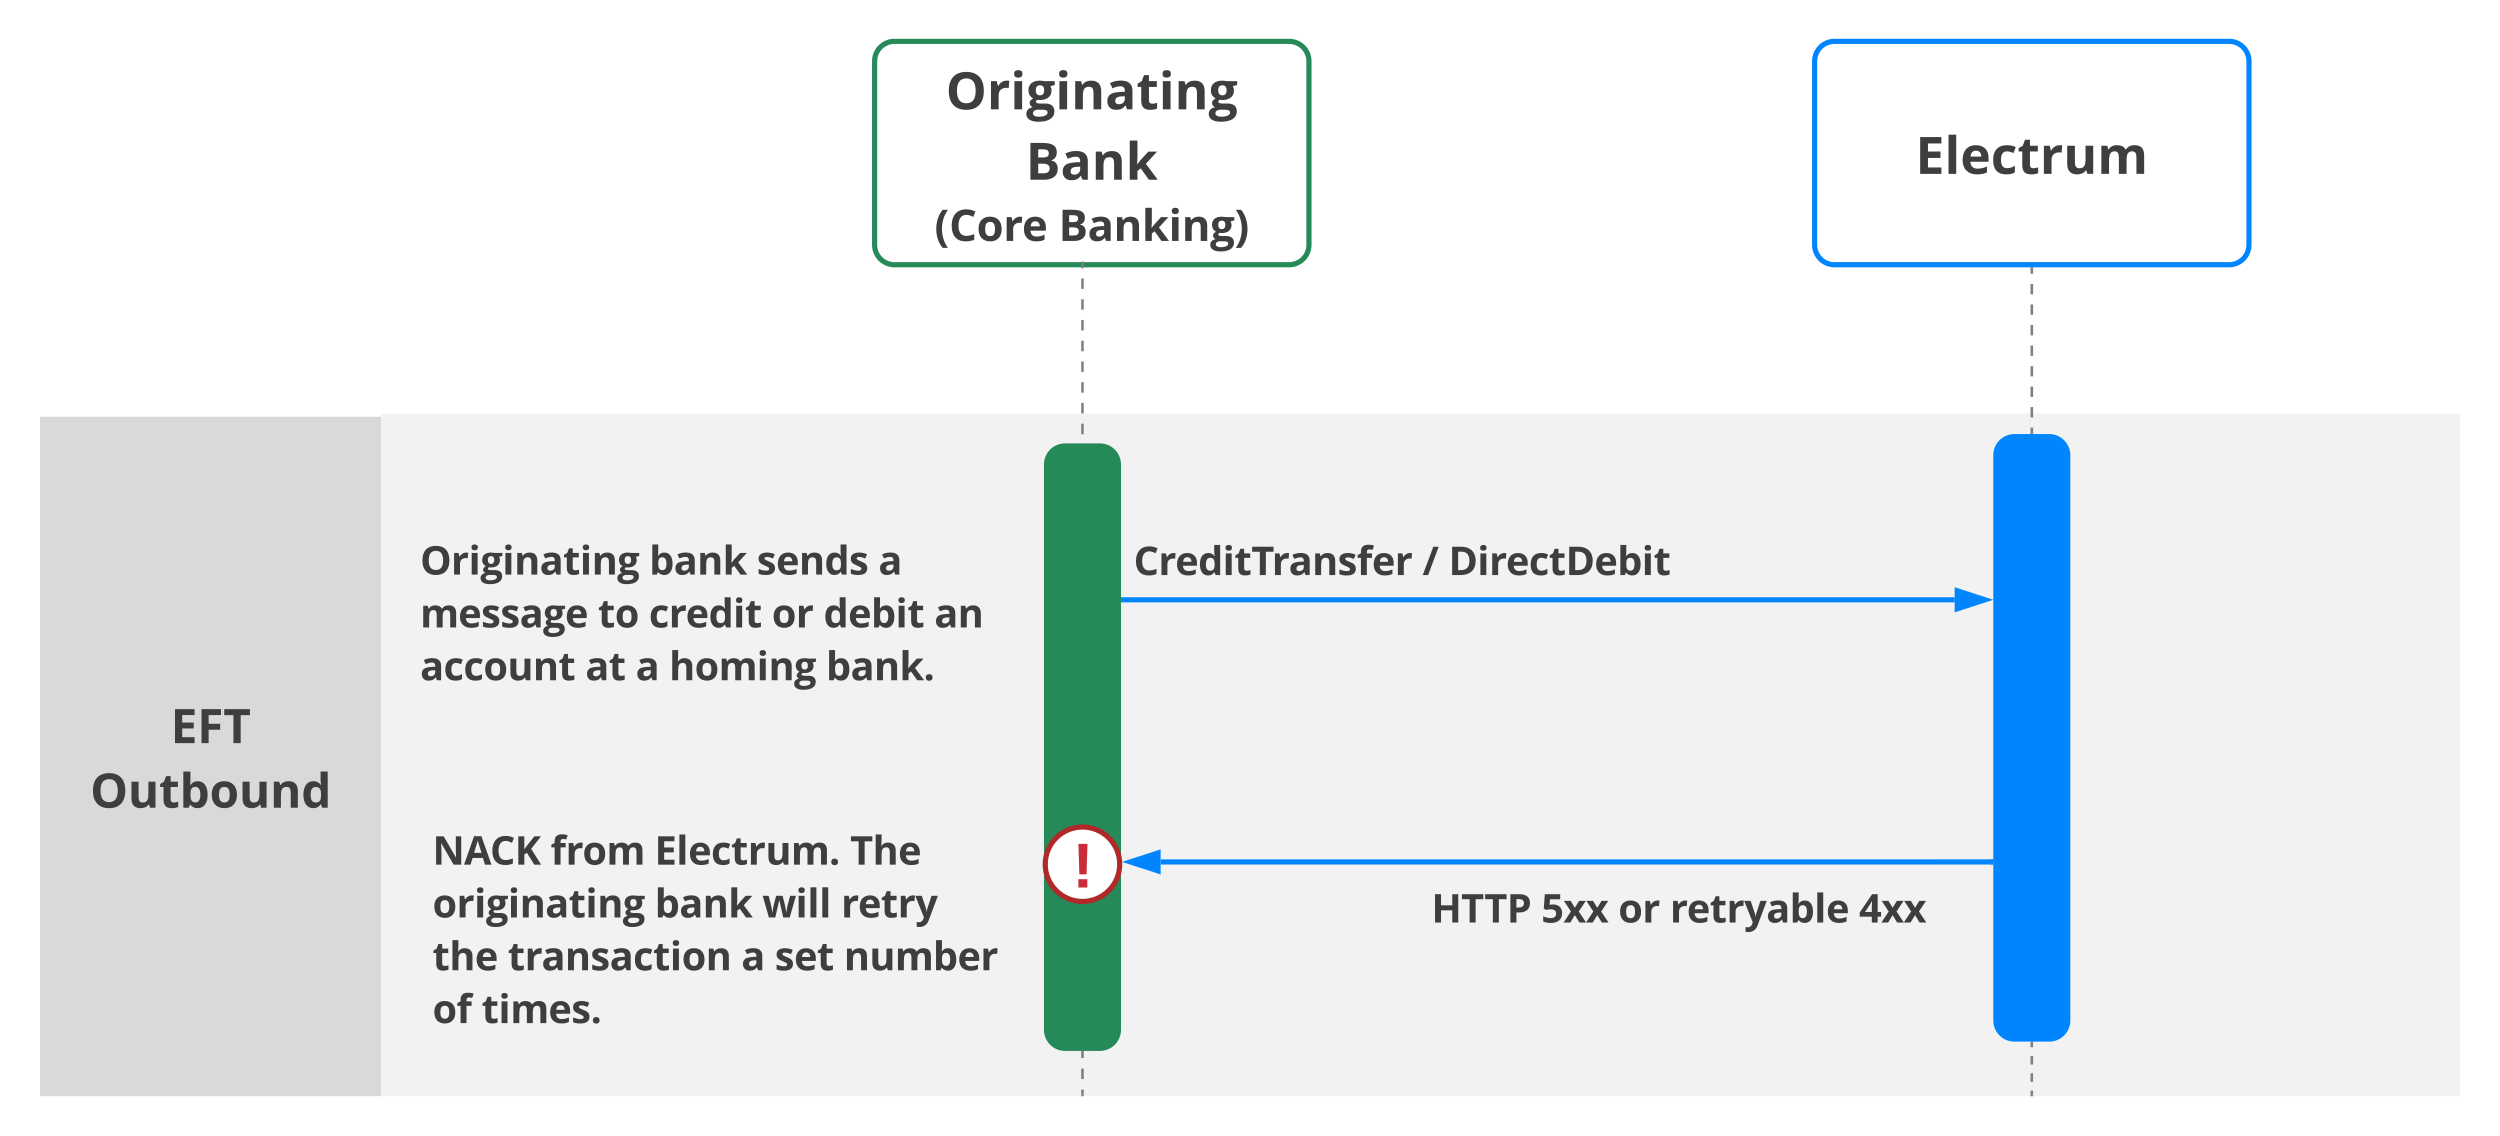
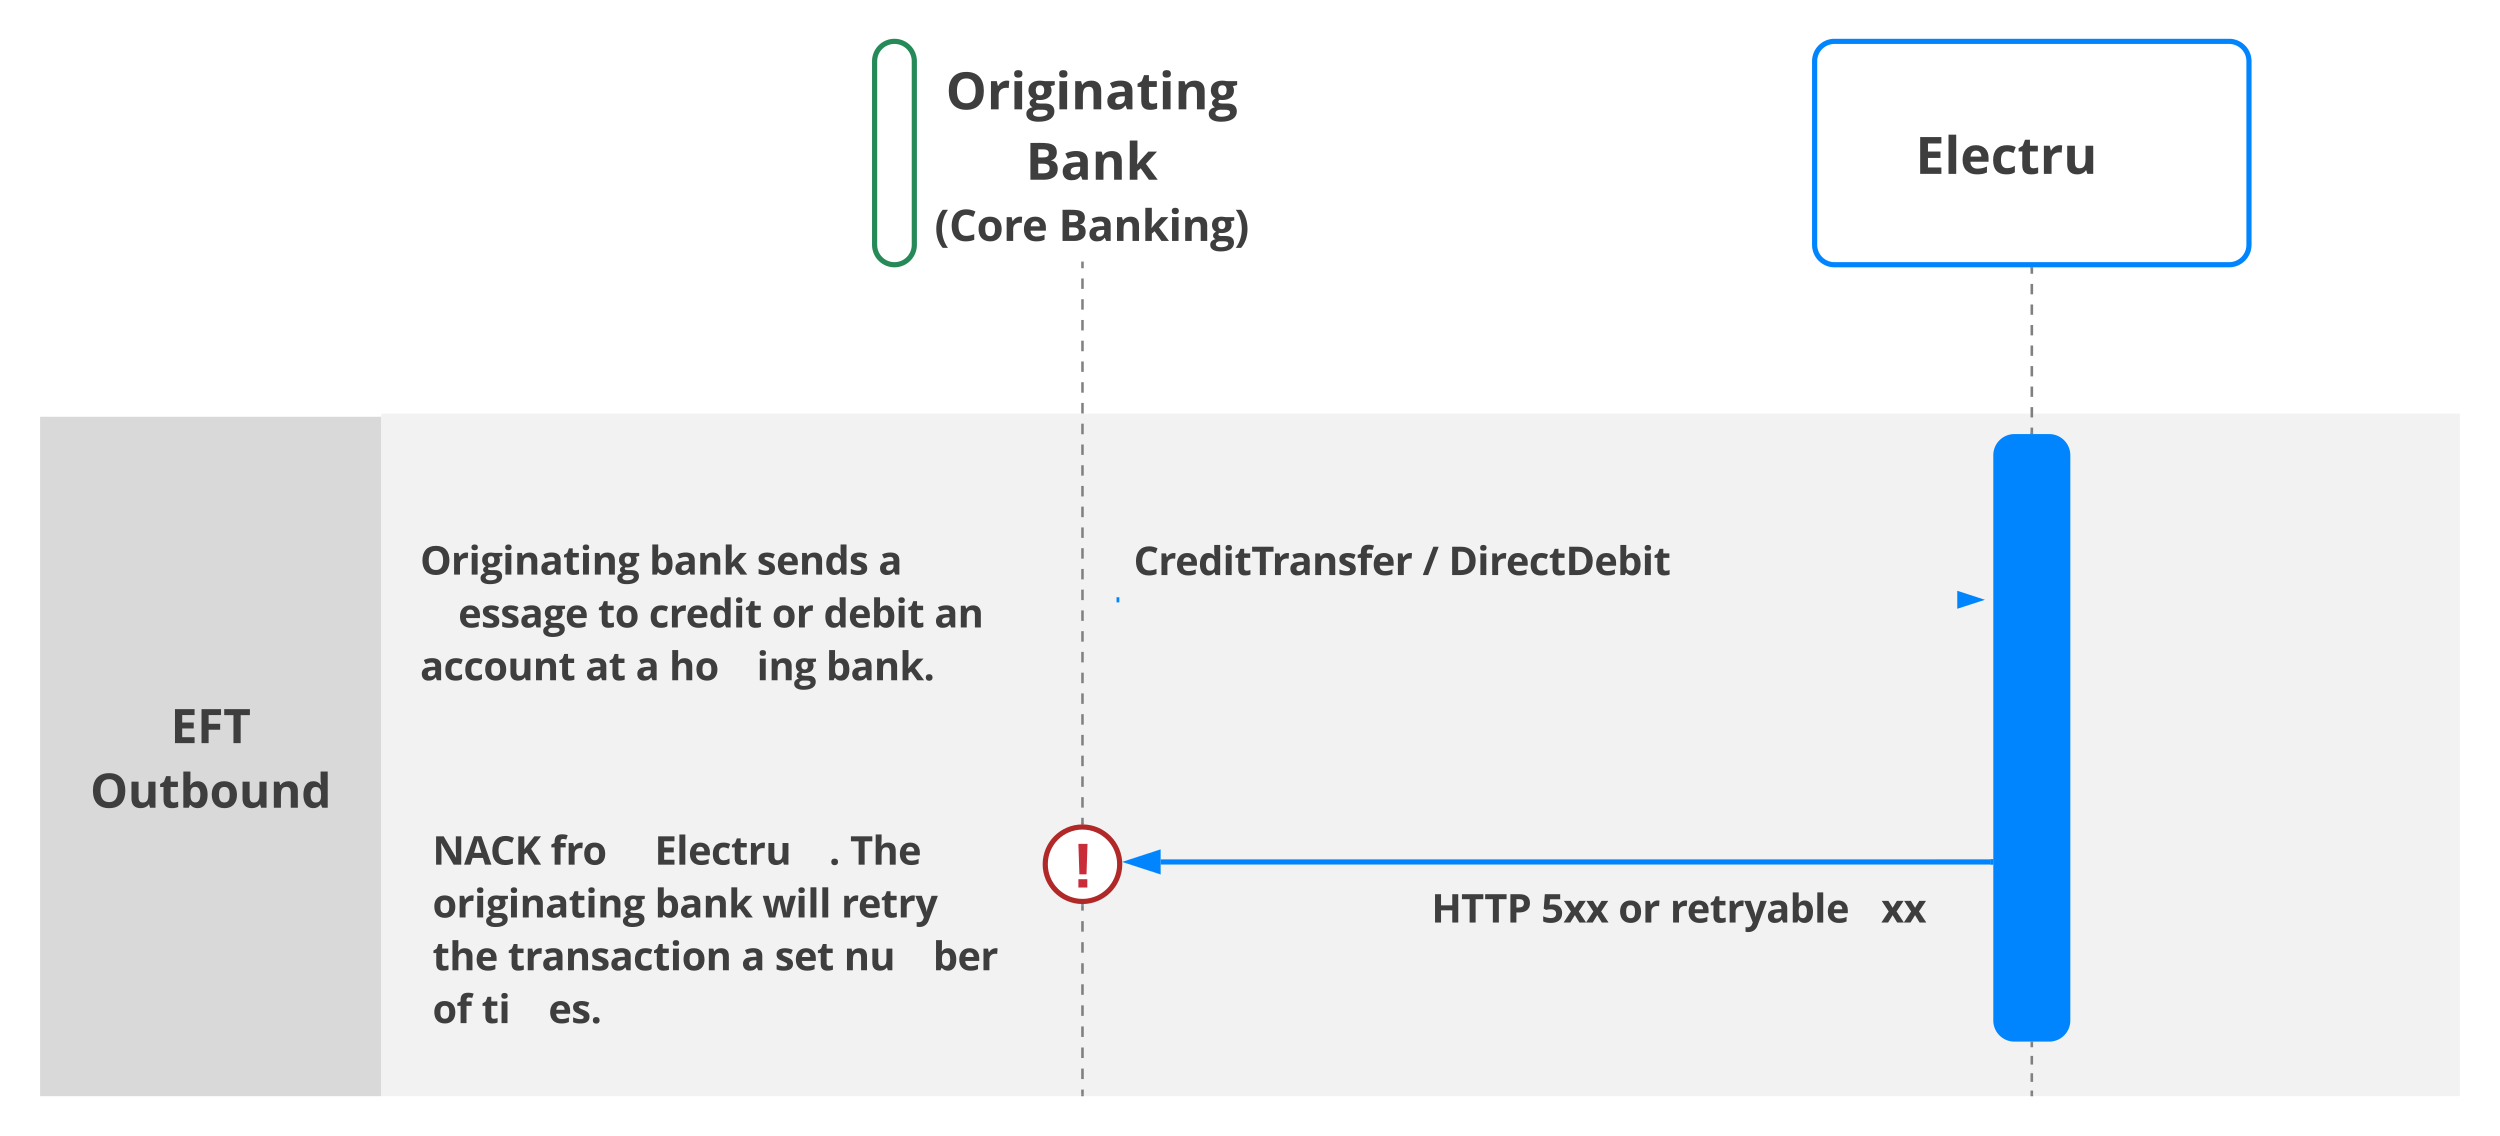
<svg xmlns="http://www.w3.org/2000/svg" xmlns:ns1="lucid" xmlns:xlink="http://www.w3.org/1999/xlink" width="1289.33" height="586">
  <g transform="translate(-139.333 -1242.667)" ns1:page-tab-id="souspwKSBTFZo">
    <path d="M0 0h2486v1870H0z" fill="#fff" />
    <path d="M1075.2 1274.24a10.24 10.24 0 0 1 10.24-10.24h203.52a10.24 10.24 0 0 1 10.24 10.24v94.72a10.24 10.24 0 0 1-10.24 10.24h-203.52a10.24 10.24 0 0 1-10.24-10.24z" stroke="#0085ff" stroke-width="2.67" fill-opacity="0" />
    <use xlink:href="#a" transform="matrix(1,0,0,1,1095.2,1264) translate(32.033 68.345)" />
-     <path d="M590.4 1274.24a10.24 10.24 0 0 1 10.24-10.24h203.52a10.24 10.24 0 0 1 10.24 10.24v94.72a10.24 10.24 0 0 1-10.24 10.24H600.64a10.24 10.24 0 0 1-10.24-10.24z" stroke="#258958" stroke-width="2.67" fill-opacity="0" />
+     <path d="M590.4 1274.24a10.24 10.24 0 0 1 10.24-10.24a10.24 10.24 0 0 1 10.24 10.24v94.72a10.24 10.24 0 0 1-10.24 10.24H600.64a10.24 10.24 0 0 1-10.24-10.24z" stroke="#258958" stroke-width="2.67" fill-opacity="0" />
    <use xlink:href="#b" transform="matrix(1,0,0,1,610.4,1264) translate(16.694 35.056)" />
    <use xlink:href="#c" transform="matrix(1,0,0,1,610.4,1264) translate(57.957 71.371)" />
    <use xlink:href="#d" transform="matrix(1,0,0,1,610.4,1264) translate(10.896 102.936)" />
    <use xlink:href="#e" transform="matrix(1,0,0,1,610.4,1264) translate(74.894 102.936)" />
    <path d="M160 1457.6h176V1808H160z" stroke="#000" stroke-opacity="0" stroke-width="1.33" fill="#d9d9d9" />
    <use xlink:href="#f" transform="matrix(1,0,0,1,180,1457.6) translate(47.369 168.339)" />
    <use xlink:href="#g" transform="matrix(1,0,0,1,180,1457.6) translate(5.833 201.627)" />
    <path d="M336 1456h1072v352H336z" stroke="#000" stroke-opacity="0" stroke-width="1.33" fill="#f2f2f2" />
    <path d="M336 1472h336v172.8H336z" stroke="#000" stroke-opacity="0" stroke-width="1.33" fill="#fff" fill-opacity="0" />
    <use xlink:href="#h" transform="matrix(1,0,0,1,356,1472) translate(0 67.022)" />
    <use xlink:href="#i" transform="matrix(1,0,0,1,356,1472) translate(118.154 67.022)" />
    <use xlink:href="#j" transform="matrix(1,0,0,1,356,1472) translate(173.633 67.022)" />
    <use xlink:href="#k" transform="matrix(1,0,0,1,356,1472) translate(236.328 67.022)" />
    <use xlink:href="#l" transform="matrix(1,0,0,1,356,1472) translate(0 94.259)" />
    <use xlink:href="#m" transform="matrix(1,0,0,1,356,1472) translate(91.729 94.259)" />
    <use xlink:href="#n" transform="matrix(1,0,0,1,356,1472) translate(117.988 94.259)" />
    <use xlink:href="#o" transform="matrix(1,0,0,1,356,1472) translate(181.406 94.259)" />
    <use xlink:href="#p" transform="matrix(1,0,0,1,356,1472) translate(208.066 94.259)" />
    <use xlink:href="#q" transform="matrix(1,0,0,1,356,1472) translate(265.176 94.259)" />
    <use xlink:href="#r" transform="matrix(1,0,0,1,356,1472) translate(0 121.495)" />
    <use xlink:href="#s" transform="matrix(1,0,0,1,356,1472) translate(85.195 121.495)" />
    <use xlink:href="#t" transform="matrix(1,0,0,1,356,1472) translate(111.152 121.495)" />
    <use xlink:href="#u" transform="matrix(1,0,0,1,356,1472) translate(128.428 121.495)" />
    <use xlink:href="#v" transform="matrix(1,0,0,1,356,1472) translate(209.336 121.495)" />
    <path d="M1187.84 1465.87h-1.28v-2.65h1.28zm0-7.94h-1.28v-5.3h1.28zm0-10.58h-1.28v-5.3h1.28zm0-10.6h-1.28v-5.28h1.28zm0-10.57h-1.28v-5.3h1.28zm0-10.58h-1.28v-5.3h1.28zm0-10.6h-1.28v-5.28h1.28zm0-10.57h-1.28v-5.3h1.28zm0-10.58h-1.28v-2.65h1.28z" stroke="gray" stroke-width=".05" fill="gray" />
    <path d="M1187.84 1381.22h-1.28v-.7h1.28z" fill="gray" />
    <path d="M1187.84 1381.22h-1.28v-.7h1.28z" stroke="gray" stroke-width=".05" fill="gray" />
    <path d="M1187.84 1466.53h-1.28v-.68h1.28z" fill="gray" />
    <path d="M1187.84 1466.53h-1.28v-.68h1.28z" stroke="gray" stroke-width=".05" fill="gray" />
    <use xlink:href="#w" transform="matrix(1,0,0,1,1187.2,1415.668) translate(0 13.68)" />
    <path d="M1187.2 1780.53v2.24m0 4.46v4.47m0 4.47v4.46m0 4.47v2.23" stroke="gray" stroke-width="1.33" fill="none" />
    <path d="M1187.84 1780.55h-1.28v-.68h1.28zM1187.84 1808h-1.28v-.68h1.28z" stroke="gray" stroke-width=".05" fill="gray" />
    <path d="M1168 1477.44a10.24 10.24 0 0 1 10.24-10.24h17.92a10.24 10.24 0 0 1 10.24 10.24v291.52a10.24 10.24 0 0 1-10.24 10.24h-17.92a10.24 10.24 0 0 1-10.24-10.24z" stroke="#0085ff" stroke-width="1.33" fill="#0085ff" />
-     <path d="M1147.42 1553.3h-430.9v-2.6h430.9z" stroke="#0085ff" stroke-width=".05" fill="#0085ff" />
    <path d="M716.57 1553.3h-1.37v-2.6h1.37z" stroke="#0085ff" stroke-width=".05" fill="#0085ff" />
    <path d="M1163.02 1552l-14.27 4.63v-9.27z" fill="#0085ff" />
-     <path d="M1167.25 1552l-19.8 6.44v-12.88zm-17.2 2.84l8.74-2.84-8.74-2.84z" stroke="#0085ff" stroke-width=".05" fill="#0085ff" />
    <use xlink:href="#w" transform="matrix(1,0,0,1,941.267,1544.135) translate(0 13.68)" />
    <path d="M697.6 1709.6v2.7m0 5.43v5.43m0 5.43v5.42m0 5.43v5.43m0 5.43v5.44m0 5.43v5.43m0 5.44v5.43m0 5.43v5.43m0 5.43v5.43m0 5.42v2.7" stroke="gray" stroke-width="1.33" fill="none" />
    <path d="M697.52 1708.92h.34l.38-.06v.74h-1.28v-.75zM698.24 1808h-1.28v-.68h1.28zM698.24 1664.5v2.68h-1.28v-2.67zm0-10.7v5.36h-1.28v-5.35zm0-10.7v5.36h-1.28v-5.35zm0-10.7v5.36h-1.28v-5.35zm0-10.7v5.36h-1.28v-5.35zm0-10.7v5.36h-1.28V1611zm0-10.7v5.36h-1.28v-5.35zm0-10.7v5.36h-1.28v-5.36zm0-10.7v5.36h-1.28v-5.36zm0-10.7v5.35h-1.28v-5.35zm0-10.7v5.35h-1.28v-5.35zm0-10.7v5.35h-1.28v-5.35zm0-10.7v5.35h-1.28v-5.35zm0-10.7v5.35h-1.28v-5.35zm0-10.7v5.35h-1.28v-5.35zm0-10.7v5.35h-1.28V1504zm0-10.7v5.35h-1.28v-5.35zm0-10.7v5.35h-1.28v-5.35zm0-10.7v5.35h-1.28v-5.35zm0-10.7v5.35h-1.28v-5.35zm0-10.7v5.35h-1.28v-5.35zm0-10.7v5.35h-1.28v-5.35zm0-10.7v5.35h-1.28v-5.36zm0-10.7v5.34h-1.28v-5.35zm0-10.7v5.34h-1.28v-5.35zm0-10.7v5.34h-1.28V1397zm0-10.7v5.34h-1.28v-5.35zm0-8.03v2.67h-1.28v-2.67z" stroke="gray" stroke-width=".05" fill="gray" />
    <path d="M698.24 1377.6v.68h-1.28v-.68z" stroke="gray" stroke-width=".05" fill="gray" />
    <path d="M698.24 1667.17v.75l-.56-.07h-.34l-.38.06v-.73z" fill="gray" />
    <path d="M698.24 1667.17v.75l-.56-.07h-.34l-.38.06v-.73z" stroke="gray" stroke-width=".05" fill="gray" />
    <g>
      <use xlink:href="#w" transform="matrix(1,0,0,1,697.601,1514.861) translate(0 13.68)" />
    </g>
-     <path d="M678.4 1482.24a10.24 10.24 0 0 1 10.24-10.24h17.92a10.24 10.24 0 0 1 10.24 10.24v291.52a10.24 10.24 0 0 1-10.24 10.24h-17.92a10.24 10.24 0 0 1-10.24-10.24z" stroke="#258958" stroke-width="1.33" fill="#258958" />
    <path d="M704 1504h345.6v54.4H704z" stroke="#000" stroke-opacity="0" stroke-width="1.33" fill="#fff" fill-opacity="0" />
    <g>
      <use xlink:href="#x" transform="matrix(1,0,0,1,724,1504) translate(0 35.259)" />
      <use xlink:href="#y" transform="matrix(1,0,0,1,724,1504) translate(148.955 35.259)" />
      <use xlink:href="#z" transform="matrix(1,0,0,1,724,1504) translate(162.412 35.259)" />
    </g>
    <path d="M716.8 1688.38c0 10.6-8.6 19.2-19.2 19.2s-19.2-8.6-19.2-19.2 8.6-19.2 19.2-19.2 19.2 8.6 19.2 19.2z" stroke="#b02828" stroke-width="2.67" fill="#fff" />
    <g>
      <use xlink:href="#A" transform="matrix(1,0,0,1,678.4,1669.185) translate(14.005 31.222)" />
    </g>
    <path d="M342.4 1635.2h336V1808h-336z" stroke="#000" stroke-opacity="0" stroke-width="1.33" fill="#fff" fill-opacity="0" />
    <g>
      <use xlink:href="#B" transform="matrix(1,0,0,1,362.4,1635.2) translate(0 53.404)" />
      <use xlink:href="#C" transform="matrix(1,0,0,1,362.4,1635.2) translate(60.879 53.404)" />
      <use xlink:href="#D" transform="matrix(1,0,0,1,362.4,1635.2) translate(114.521 53.404)" />
      <use xlink:href="#E" transform="matrix(1,0,0,1,362.4,1635.2) translate(215.371 53.404)" />
      <use xlink:href="#F" transform="matrix(1,0,0,1,362.4,1635.2) translate(0 80.641)" />
      <use xlink:href="#G" transform="matrix(1,0,0,1,362.4,1635.2) translate(114.619 80.641)" />
      <use xlink:href="#H" transform="matrix(1,0,0,1,362.4,1635.2) translate(170.098 80.641)" />
      <use xlink:href="#I" transform="matrix(1,0,0,1,362.4,1635.2) translate(210.723 80.641)" />
      <use xlink:href="#J" transform="matrix(1,0,0,1,362.4,1635.2) translate(0 107.877)" />
      <use xlink:href="#K" transform="matrix(1,0,0,1,362.4,1635.2) translate(38.838 107.877)" />
      <use xlink:href="#L" transform="matrix(1,0,0,1,362.4,1635.2) translate(159.238 107.877)" />
      <use xlink:href="#M" transform="matrix(1,0,0,1,362.4,1635.2) translate(176.514 107.877)" />
      <use xlink:href="#N" transform="matrix(1,0,0,1,362.4,1635.2) translate(212.148 107.877)" />
      <use xlink:href="#O" transform="matrix(1,0,0,1,362.4,1635.2) translate(0 135.113)" />
      <use xlink:href="#P" transform="matrix(1,0,0,1,362.4,1635.2) translate(25.322 135.113)" />
    </g>
    <path d="M1166 1688.5H737.92v-2.62H1166z" stroke="#0085ff" stroke-width=".05" fill="#0085ff" />
    <path d="M736.58 1691.82l-14.26-4.63 14.26-4.65z" fill="#0085ff" />
    <path d="M737.9 1693.62l-19.82-6.43 19.8-6.45zm-11.35-6.43l8.72 2.82v-5.67z" stroke="#0085ff" stroke-width=".05" fill="#0085ff" />
    <path d="M1167.33 1688.5h-1.36v-2.62h1.36z" fill="#0085ff" />
    <path d="M1167.33 1688.5h-1.36v-2.62h1.36z" stroke="#0085ff" stroke-width=".05" fill="#0085ff" />
    <g>
      <use xlink:href="#w" transform="matrix(1,0,0,1,942.668,1679.323) translate(0 13.68)" />
    </g>
    <path d="M857.58 1683.2h345.6v54.4h-345.6z" stroke="#000" stroke-opacity="0" stroke-width="1.33" fill="#fff" fill-opacity="0" />
    <g>
      <use xlink:href="#Q" transform="matrix(1,0,0,1,877.582,1683.2) translate(0 35.259)" />
      <use xlink:href="#R" transform="matrix(1,0,0,1,877.582,1683.2) translate(56.621 35.259)" />
      <use xlink:href="#o" transform="matrix(1,0,0,1,877.582,1683.2) translate(96.357 35.259)" />
      <use xlink:href="#S" transform="matrix(1,0,0,1,877.582,1683.2) translate(123.018 35.259)" />
      <use xlink:href="#T" transform="matrix(1,0,0,1,877.582,1683.2) translate(220.508 35.259)" />
    </g>
    <defs>
      <path fill="#3d3e3d" d="M1026 0H184v-1462h842v254H494v321h495v254H494v377h532V0" id="U" />
      <path fill="#3d3e3d" d="M465 0H160v-1556h305V0" id="V" />
      <path fill="#3d3e3d" d="M836-686c0-141-77-236-213-236-140 0-206 98-215 236h428zm223 627C946-4 838 19 666 20 308 22 92-191 92-551c0-356 187-588 529-588 314 0 504 195 501 508v148H401c5 169 104 277 279 276 158-2 261-33 379-88v236" id="W" />
      <path fill="#3d3e3d" d="M954-63C853 0 774 20 614 20 266 20 92-171 92-553c0-369 188-586 549-586 129 0 245 25 348 76l-90 236c-84-31-156-66-258-66-159 0-238 113-238 338 0 219 79 328 238 328 137 0 223-38 313-97v261" id="X" />
      <path fill="#3d3e3d" d="M498-350c-2 85 52 126 133 127 53 0 117-12 192-35v227C747 3 654 20 543 20c-247 0-350-124-350-370v-539H47v-129l168-102 88-236h195v238h313v229H498v539" id="Y" />
      <path fill="#3d3e3d" d="M451-930c71-134 228-244 436-200l-23 286c-220-45-399 61-399 275V0H160v-1118h231l45 188h15" id="Z" />
      <path fill="#3d3e3d" d="M639-223c202 0 242-139 242-369v-526h305V0H952l-41-143h-16C834-43 709 20 551 20c-263 0-397-147-397-409v-729h305v653c1 148 42 242 180 242" id="aa" />
-       <path fill="#3d3e3d" d="M1384-895c-176 0-222 133-223 334V0H856v-653c-1-144-37-242-168-242-78 0-135 29-170 86s-53 152-53 283V0H160v-1118h233l41 143h17c56-98 174-164 325-164 167 0 281 55 340 164h27c55-99 179-165 330-164 265 2 385 133 385 410V0h-306v-653c-1-144-37-242-168-242" id="ab" />
      <g id="a">
        <use transform="matrix(0.013,0,0,0.013,0,0)" xlink:href="#U" />
        <use transform="matrix(0.013,0,0,0.013,14.935,0)" xlink:href="#V" />
        <use transform="matrix(0.013,0,0,0.013,23.073,0)" xlink:href="#W" />
        <use transform="matrix(0.013,0,0,0.013,38.828,0)" xlink:href="#X" />
        <use transform="matrix(0.013,0,0,0.013,52.539,0)" xlink:href="#Y" />
        <use transform="matrix(0.013,0,0,0.013,64.115,0)" xlink:href="#Z" />
        <use transform="matrix(0.013,0,0,0.013,76.224,0)" xlink:href="#aa" />
        <use transform="matrix(0.013,0,0,0.013,93.75,0)" xlink:href="#ab" />
      </g>
      <path fill="#3d3e3d" d="M817-1485c460 0 694 282 694 752 0 468-238 753-696 753-459 0-696-285-696-755 0-471 238-750 698-750zm0 258c-273 0-374 198-373 494 0 296 98 493 371 493 247 0 371-164 371-493s-123-494-369-494" id="ac" />
      <path fill="#3d3e3d" d="M479-1407c-1 99-61 150-166 150-111 0-166-50-166-150 0-99 55-149 166-149s166 50 166 149zM465 0H160v-1118h305V0" id="ad" />
      <path fill="#3d3e3d" d="M549-1139c43 0 163 15 194 21h390v155l-175 45c32 50 48 106 48 168 2 289-261 415-574 373-89 78-53 146 121 146h190c229-1 375 93 377 311 0 131-55 232-164 304S691 492 487 492c-156 0-275-28-357-82S6 280 6 182C6 26 113-51 254-84c-55-22-119-89-117-162 3-107 68-140 144-190C169-483 89-600 90-756c1-259 185-383 459-383zM467 14c-100-2-199 51-197 144 3 184 368 146 487 90 62-30 93-71 93-123 0-42-19-70-55-87-64-30-222-23-328-24zm82-569c118 0 165-80 166-197 0-135-55-202-166-202-112 0-168 67-168 202 0 117 52 197 168 197" id="ae" />
      <path fill="#3d3e3d" d="M795-1139c261-1 398 148 397 410V0H887v-653c-1-148-42-242-180-242-202 0-242 139-242 369V0H160v-1118h233l41 143h17c62-102 185-163 344-164" id="af" />
      <path fill="#3d3e3d" d="M618-1141c286 0 465 117 465 396V0H870l-59-152h-8C704-33 632 18 432 20 216 22 86-113 86-334c0-119 44-202 124-262 109-82 356-99 570-100 11-142-39-219-174-219-89 0-194 27-315 81l-101-206c129-67 271-101 428-101zm-71 938c137 0 235-88 233-223v-92c-190 3-382 4-381 186 0 86 49 129 148 129" id="ag" />
      <g id="b">
        <use transform="matrix(0.013,0,0,0.013,0,0)" xlink:href="#ac" />
        <use transform="matrix(0.013,0,0,0.013,21.224,0)" xlink:href="#Z" />
        <use transform="matrix(0.013,0,0,0.013,33.333,0)" xlink:href="#ad" />
        <use transform="matrix(0.013,0,0,0.013,41.471,0)" xlink:href="#ae" />
        <use transform="matrix(0.013,0,0,0.013,56.536,0)" xlink:href="#ad" />
        <use transform="matrix(0.013,0,0,0.013,64.674,0)" xlink:href="#af" />
        <use transform="matrix(0.013,0,0,0.013,82.201,0)" xlink:href="#ag" />
        <use transform="matrix(0.013,0,0,0.013,98.307,0)" xlink:href="#Y" />
        <use transform="matrix(0.013,0,0,0.013,109.883,0)" xlink:href="#ad" />
        <use transform="matrix(0.013,0,0,0.013,118.021,0)" xlink:href="#af" />
        <use transform="matrix(0.013,0,0,0.013,135.547,0)" xlink:href="#ae" />
      </g>
      <path fill="#3d3e3d" d="M1268-424c0 285-235 424-537 424H184v-1462c456 17 1047-96 1047 370 0 167-86 294-225 316v10c175 38 262 140 262 342zm-355-627c0-133-104-157-256-157H494v325h180c151-2 239-31 239-168zM696-256c158 0 250-52 250-199 0-121-87-182-260-182H494v381h202" id="ah" />
      <path fill="#3d3e3d" d="M453-608l133-170 313-340h344L799-633 1270 0H918L596-453 465-348V0H160v-1556h305v694l-16 254h4" id="ai" />
      <g id="c">
        <use transform="matrix(0.013,0,0,0.013,0,0)" xlink:href="#ah" />
        <use transform="matrix(0.013,0,0,0.013,17.917,0)" xlink:href="#ag" />
        <use transform="matrix(0.013,0,0,0.013,34.023,0)" xlink:href="#af" />
        <use transform="matrix(0.013,0,0,0.013,51.549,0)" xlink:href="#ai" />
      </g>
      <path fill="#3d3e3d" d="M383 324C201 116 82-188 82-561c0-378 120-688 301-901h250c-169 228-285 531-285 899 0 362 119 666 283 887H383" id="aj" />
      <path fill="#3d3e3d" d="M1133-1128c-95-42-202-97-328-97-258 0-367 218-367 498 0 326 122 489 367 489 103 0 227-26 373-77v260C1058-5 924 20 776 20c-443 0-662-290-657-749 5-455 236-754 686-754 142 0 285 34 428 103" id="ak" />
      <path fill="#3d3e3d" d="M633-893c-183 0-230 133-230 332s48 336 232 336c183 0 229-137 229-336s-47-332-231-332zm4-246c347 5 535 225 539 578S978 25 631 20C283 15 96-208 92-561c-4-355 196-583 545-578" id="al" />
      <g id="d">
        <use transform="matrix(0.011,0,0,0.011,0,0)" xlink:href="#aj" />
        <use transform="matrix(0.011,0,0,0.011,7.53,0)" xlink:href="#ak" />
        <use transform="matrix(0.011,0,0,0.011,21.691,0)" xlink:href="#al" />
        <use transform="matrix(0.011,0,0,0.011,35.449,0)" xlink:href="#Z" />
        <use transform="matrix(0.011,0,0,0.011,45.095,0)" xlink:href="#W" />
      </g>
      <path fill="#3d3e3d" d="M311-1462c182 213 301 524 301 901 0 373-119 679-301 885H63c163-221 283-525 283-887 0-368-116-672-285-899h250" id="am" />
      <g id="e">
        <use transform="matrix(0.011,0,0,0.011,0,0)" xlink:href="#ah" />
        <use transform="matrix(0.011,0,0,0.011,14.931,0)" xlink:href="#ag" />
        <use transform="matrix(0.011,0,0,0.011,28.353,0)" xlink:href="#af" />
        <use transform="matrix(0.011,0,0,0.011,42.958,0)" xlink:href="#ai" />
        <use transform="matrix(0.011,0,0,0.011,56.738,0)" xlink:href="#ad" />
        <use transform="matrix(0.011,0,0,0.011,63.52,0)" xlink:href="#af" />
        <use transform="matrix(0.011,0,0,0.011,78.125,0)" xlink:href="#ae" />
        <use transform="matrix(0.011,0,0,0.011,90.679,0)" xlink:href="#am" />
      </g>
      <path fill="#3d3e3d" d="M489 0H184v-1462h838v254H489v377h496v253H489V0" id="an" />
      <path fill="#3d3e3d" d="M748 0H438v-1204H41v-258h1104v258H748V0" id="ao" />
      <g id="f">
        <use transform="matrix(0.012,0,0,0.012,0,0)" xlink:href="#U" />
        <use transform="matrix(0.012,0,0,0.012,13.69,0)" xlink:href="#an" />
        <use transform="matrix(0.012,0,0,0.012,27.106,0)" xlink:href="#ao" />
      </g>
      <path fill="#3d3e3d" d="M782-1139c292 0 422 259 422 578 0 185-39 328-116 429S907 20 774 20c-131 0-234-48-309-143h-21L393 0H160v-1556h305c-3 221 8 361-12 583h12c71-111 177-166 317-166zM465-596c-3 221 29 369 223 369 63 0 110-31 150-87 71-99 72-401-1-498-40-53-88-83-153-83-174 0-216 109-219 299" id="ap" />
      <path fill="#3d3e3d" d="M92-557c0-327 132-582 430-582 141 0 248 55 322 164h10c-38-188-18-371-23-581h306V0H903l-59-145h-13C762-35 656 20 514 20 222 20 92-237 92-557zm309 4c0 190 54 330 220 330 191 0 231-123 231-332 0-214-44-336-236-336-161 0-215 151-215 338" id="aq" />
      <g id="g">
        <use transform="matrix(0.012,0,0,0.012,0,0)" xlink:href="#ac" />
        <use transform="matrix(0.012,0,0,0.012,19.455,0)" xlink:href="#aa" />
        <use transform="matrix(0.012,0,0,0.012,35.521,0)" xlink:href="#Y" />
        <use transform="matrix(0.012,0,0,0.012,46.132,0)" xlink:href="#ap" />
        <use transform="matrix(0.012,0,0,0.012,61.6,0)" xlink:href="#al" />
        <use transform="matrix(0.012,0,0,0.012,76.735,0)" xlink:href="#aa" />
        <use transform="matrix(0.012,0,0,0.012,92.801,0)" xlink:href="#af" />
        <use transform="matrix(0.012,0,0,0.012,108.866,0)" xlink:href="#aq" />
      </g>
      <g id="h">
        <use transform="matrix(0.01,0,0,0.01,0,0)" xlink:href="#ac" />
        <use transform="matrix(0.01,0,0,0.01,15.918,0)" xlink:href="#Z" />
        <use transform="matrix(0.01,0,0,0.01,25,0)" xlink:href="#ad" />
        <use transform="matrix(0.01,0,0,0.01,31.104,0)" xlink:href="#ae" />
        <use transform="matrix(0.01,0,0,0.01,42.402,0)" xlink:href="#ad" />
        <use transform="matrix(0.01,0,0,0.01,48.506,0)" xlink:href="#af" />
        <use transform="matrix(0.01,0,0,0.01,61.65,0)" xlink:href="#ag" />
        <use transform="matrix(0.01,0,0,0.01,73.73,0)" xlink:href="#Y" />
        <use transform="matrix(0.01,0,0,0.01,82.412,0)" xlink:href="#ad" />
        <use transform="matrix(0.01,0,0,0.01,88.516,0)" xlink:href="#af" />
        <use transform="matrix(0.01,0,0,0.01,101.66,0)" xlink:href="#ae" />
      </g>
      <g id="i">
        <use transform="matrix(0.01,0,0,0.01,0,0)" xlink:href="#ap" />
        <use transform="matrix(0.01,0,0,0.01,12.656,0)" xlink:href="#ag" />
        <use transform="matrix(0.01,0,0,0.01,24.736,0)" xlink:href="#af" />
        <use transform="matrix(0.01,0,0,0.01,37.881,0)" xlink:href="#ai" />
      </g>
      <path fill="#3d3e3d" d="M836-831c-99-39-182-77-306-82-139-6-173 83-92 144 51 39 327 139 383 188 71 62 119 126 119 249C940-74 747 21 463 20 305 20 202 0 94-45v-252c93 45 253 94 379 94 111 0 166-32 166-96 0-68-41-76-98-109-79-46-276-119-333-167-74-61-116-125-116-252 0-368 555-367 836-224" id="ar" />
      <g id="j">
        <use transform="matrix(0.01,0,0,0.01,0,0)" xlink:href="#ar" />
        <use transform="matrix(0.01,0,0,0.01,9.941,0)" xlink:href="#W" />
        <use transform="matrix(0.01,0,0,0.01,21.758,0)" xlink:href="#af" />
        <use transform="matrix(0.01,0,0,0.01,34.902,0)" xlink:href="#aq" />
        <use transform="matrix(0.01,0,0,0.01,47.559,0)" xlink:href="#ar" />
      </g>
      <use transform="matrix(0.01,0,0,0.01,0,0)" xlink:href="#ag" id="k" />
      <g id="l">
        <use transform="matrix(0.01,0,0,0.01,0,0)" xlink:href="#ab" />
        <use transform="matrix(0.01,0,0,0.01,19.639,0)" xlink:href="#W" />
        <use transform="matrix(0.01,0,0,0.01,31.455,0)" xlink:href="#ar" />
        <use transform="matrix(0.01,0,0,0.01,41.396,0)" xlink:href="#ar" />
        <use transform="matrix(0.01,0,0,0.01,51.338,0)" xlink:href="#ag" />
        <use transform="matrix(0.01,0,0,0.01,63.418,0)" xlink:href="#ae" />
        <use transform="matrix(0.01,0,0,0.01,74.717,0)" xlink:href="#W" />
      </g>
      <g id="m">
        <use transform="matrix(0.01,0,0,0.01,0,0)" xlink:href="#Y" />
        <use transform="matrix(0.01,0,0,0.01,8.682,0)" xlink:href="#al" />
      </g>
      <g id="n">
        <use transform="matrix(0.01,0,0,0.01,0,0)" xlink:href="#X" />
        <use transform="matrix(0.01,0,0,0.01,10.283,0)" xlink:href="#Z" />
        <use transform="matrix(0.01,0,0,0.01,18.965,0)" xlink:href="#W" />
        <use transform="matrix(0.01,0,0,0.01,30.781,0)" xlink:href="#aq" />
        <use transform="matrix(0.01,0,0,0.01,43.438,0)" xlink:href="#ad" />
        <use transform="matrix(0.01,0,0,0.01,49.541,0)" xlink:href="#Y" />
      </g>
      <g id="o">
        <use transform="matrix(0.01,0,0,0.01,0,0)" xlink:href="#al" />
        <use transform="matrix(0.01,0,0,0.01,12.383,0)" xlink:href="#Z" />
      </g>
      <g id="p">
        <use transform="matrix(0.01,0,0,0.01,0,0)" xlink:href="#aq" />
        <use transform="matrix(0.01,0,0,0.01,12.656,0)" xlink:href="#W" />
        <use transform="matrix(0.01,0,0,0.01,24.473,0)" xlink:href="#ap" />
        <use transform="matrix(0.01,0,0,0.01,37.129,0)" xlink:href="#ad" />
        <use transform="matrix(0.01,0,0,0.01,43.232,0)" xlink:href="#Y" />
      </g>
      <g id="q">
        <use transform="matrix(0.01,0,0,0.01,0,0)" xlink:href="#ag" />
        <use transform="matrix(0.01,0,0,0.01,12.08,0)" xlink:href="#af" />
      </g>
      <g id="r">
        <use transform="matrix(0.01,0,0,0.01,0,0)" xlink:href="#ag" />
        <use transform="matrix(0.01,0,0,0.01,12.08,0)" xlink:href="#X" />
        <use transform="matrix(0.01,0,0,0.01,22.363,0)" xlink:href="#X" />
        <use transform="matrix(0.01,0,0,0.01,32.646,0)" xlink:href="#al" />
        <use transform="matrix(0.01,0,0,0.01,45.029,0)" xlink:href="#aa" />
        <use transform="matrix(0.01,0,0,0.01,58.174,0)" xlink:href="#af" />
        <use transform="matrix(0.01,0,0,0.01,71.318,0)" xlink:href="#Y" />
      </g>
      <g id="s">
        <use transform="matrix(0.01,0,0,0.01,0,0)" xlink:href="#ag" />
        <use transform="matrix(0.01,0,0,0.01,12.08,0)" xlink:href="#Y" />
      </g>
      <use transform="matrix(0.01,0,0,0.01,0,0)" xlink:href="#ag" id="t" />
      <path fill="#3d3e3d" d="M791-1139c262-1 402 148 401 410V0H887v-653c0-161-60-242-180-242-201 0-242 142-242 369V0H160v-1556h305c-1 210 6 368-14 581h16c68-109 176-164 324-164" id="as" />
      <g id="u">
        <use transform="matrix(0.01,0,0,0.01,0,0)" xlink:href="#as" />
        <use transform="matrix(0.01,0,0,0.01,13.145,0)" xlink:href="#al" />
        <use transform="matrix(0.01,0,0,0.01,25.527,0)" xlink:href="#ab" />
        <use transform="matrix(0.01,0,0,0.01,45.166,0)" xlink:href="#ad" />
        <use transform="matrix(0.01,0,0,0.01,51.27,0)" xlink:href="#af" />
        <use transform="matrix(0.01,0,0,0.01,64.414,0)" xlink:href="#ae" />
      </g>
      <path fill="#3d3e3d" d="M293 27c-110 0-177-61-176-170 0-113 63-170 176-170 109-1 174 61 174 170 0 105-67 170-174 170" id="at" />
      <g id="v">
        <use transform="matrix(0.01,0,0,0.01,0,0)" xlink:href="#ap" />
        <use transform="matrix(0.01,0,0,0.01,12.656,0)" xlink:href="#ag" />
        <use transform="matrix(0.01,0,0,0.01,24.736,0)" xlink:href="#af" />
        <use transform="matrix(0.01,0,0,0.01,37.881,0)" xlink:href="#ai" />
        <use transform="matrix(0.01,0,0,0.01,50.283,0)" xlink:href="#at" />
      </g>
      <path fill="#3d3e3d" d="M637-1325c-111 0-131 91-123 207h264v229H514V0H209v-889H41v-147l168-82c-18-311 94-449 395-449 105 0 199 16 281 47l-78 224c-61-19-118-29-170-29" id="au" />
      <g id="x">
        <use transform="matrix(0.01,0,0,0.01,0,0)" xlink:href="#ak" />
        <use transform="matrix(0.01,0,0,0.01,12.744,0)" xlink:href="#Z" />
        <use transform="matrix(0.01,0,0,0.01,21.426,0)" xlink:href="#W" />
        <use transform="matrix(0.01,0,0,0.01,33.242,0)" xlink:href="#aq" />
        <use transform="matrix(0.01,0,0,0.01,45.898,0)" xlink:href="#ad" />
        <use transform="matrix(0.01,0,0,0.01,52.002,0)" xlink:href="#Y" />
        <use transform="matrix(0.01,0,0,0.01,60.684,0)" xlink:href="#ao" />
        <use transform="matrix(0.01,0,0,0.01,71.27,0)" xlink:href="#Z" />
        <use transform="matrix(0.01,0,0,0.01,79.951,0)" xlink:href="#ag" />
        <use transform="matrix(0.01,0,0,0.01,92.031,0)" xlink:href="#af" />
        <use transform="matrix(0.01,0,0,0.01,105.176,0)" xlink:href="#ar" />
        <use transform="matrix(0.01,0,0,0.01,115.117,0)" xlink:href="#au" />
        <use transform="matrix(0.01,0,0,0.01,122.861,0)" xlink:href="#W" />
        <use transform="matrix(0.01,0,0,0.01,134.678,0)" xlink:href="#Z" />
      </g>
      <path fill="#3d3e3d" d="M836-1462L291 0H14l545-1462h277" id="av" />
      <use transform="matrix(0.01,0,0,0.01,0,0)" xlink:href="#av" id="y" />
      <path fill="#3d3e3d" d="M643-1462c464-5 754 260 754 717 0 491-297 749-799 745H184v-1462h459zm432 725c0-314-139-471-416-471H494v952h133c299 0 448-160 448-481" id="aw" />
      <g id="z">
        <use transform="matrix(0.01,0,0,0.01,0,0)" xlink:href="#aw" />
        <use transform="matrix(0.01,0,0,0.01,14.805,0)" xlink:href="#ad" />
        <use transform="matrix(0.01,0,0,0.01,20.908,0)" xlink:href="#Z" />
        <use transform="matrix(0.01,0,0,0.01,29.59,0)" xlink:href="#W" />
        <use transform="matrix(0.01,0,0,0.01,41.406,0)" xlink:href="#X" />
        <use transform="matrix(0.01,0,0,0.01,51.689,0)" xlink:href="#Y" />
        <use transform="matrix(0.01,0,0,0.01,60.371,0)" xlink:href="#aw" />
        <use transform="matrix(0.01,0,0,0.01,75.176,0)" xlink:href="#W" />
        <use transform="matrix(0.01,0,0,0.01,86.992,0)" xlink:href="#ap" />
        <use transform="matrix(0.01,0,0,0.01,99.648,0)" xlink:href="#ad" />
        <use transform="matrix(0.01,0,0,0.01,105.752,0)" xlink:href="#Y" />
      </g>
      <path fill="#c92d39" d="M455-426H225l-32-983h294zM193 0v-270h288V0H193" id="ax" />
      <use transform="matrix(0.016,0,0,0.016,0,0)" xlink:href="#ax" id="A" />
      <path fill="#3d3e3d" d="M1481 0h-394L451-1106h-9c33 431 14 683 19 1106H184v-1462h391l635 1095h7c-26-429-11-678-15-1095h279V0" id="ay" />
      <path fill="#3d3e3d" d="M1079 0L973-348H440L334 0H0l516-1468h379L1413 0h-334zM899-608c-127-415-146-457-192-633-22 85-85 296-189 633h381" id="az" />
      <path fill="#3d3e3d" d="M1360 0h-352L625-616l-131 94V0H184v-1462h310v669l122-172 396-497h344L846-815" id="aA" />
      <g id="B">
        <use transform="matrix(0.01,0,0,0.01,0,0)" xlink:href="#ay" />
        <use transform="matrix(0.01,0,0,0.01,16.26,0)" xlink:href="#az" />
        <use transform="matrix(0.01,0,0,0.01,29.658,0)" xlink:href="#ak" />
        <use transform="matrix(0.01,0,0,0.01,42.402,0)" xlink:href="#aA" />
      </g>
      <g id="C">
        <use transform="matrix(0.01,0,0,0.01,0,0)" xlink:href="#au" />
        <use transform="matrix(0.01,0,0,0.01,7.744,0)" xlink:href="#Z" />
        <use transform="matrix(0.01,0,0,0.01,16.426,0)" xlink:href="#al" />
        <use transform="matrix(0.01,0,0,0.01,28.809,0)" xlink:href="#ab" />
      </g>
      <g id="D">
        <use transform="matrix(0.01,0,0,0.01,0,0)" xlink:href="#U" />
        <use transform="matrix(0.01,0,0,0.01,11.201,0)" xlink:href="#V" />
        <use transform="matrix(0.01,0,0,0.01,17.305,0)" xlink:href="#W" />
        <use transform="matrix(0.01,0,0,0.01,29.121,0)" xlink:href="#X" />
        <use transform="matrix(0.01,0,0,0.01,39.404,0)" xlink:href="#Y" />
        <use transform="matrix(0.01,0,0,0.01,48.086,0)" xlink:href="#Z" />
        <use transform="matrix(0.01,0,0,0.01,57.168,0)" xlink:href="#aa" />
        <use transform="matrix(0.01,0,0,0.01,70.312,0)" xlink:href="#ab" />
        <use transform="matrix(0.01,0,0,0.01,89.951,0)" xlink:href="#at" />
      </g>
      <g id="E">
        <use transform="matrix(0.01,0,0,0.01,0,0)" xlink:href="#ao" />
        <use transform="matrix(0.01,0,0,0.01,11.582,0)" xlink:href="#as" />
        <use transform="matrix(0.01,0,0,0.01,24.727,0)" xlink:href="#W" />
      </g>
      <g id="F">
        <use transform="matrix(0.01,0,0,0.01,0,0)" xlink:href="#al" />
        <use transform="matrix(0.01,0,0,0.01,12.383,0)" xlink:href="#Z" />
        <use transform="matrix(0.01,0,0,0.01,21.465,0)" xlink:href="#ad" />
        <use transform="matrix(0.01,0,0,0.01,27.568,0)" xlink:href="#ae" />
        <use transform="matrix(0.01,0,0,0.01,38.867,0)" xlink:href="#ad" />
        <use transform="matrix(0.01,0,0,0.01,44.971,0)" xlink:href="#af" />
        <use transform="matrix(0.01,0,0,0.01,58.115,0)" xlink:href="#ag" />
        <use transform="matrix(0.01,0,0,0.01,70.195,0)" xlink:href="#Y" />
        <use transform="matrix(0.01,0,0,0.01,78.877,0)" xlink:href="#ad" />
        <use transform="matrix(0.01,0,0,0.01,84.98,0)" xlink:href="#af" />
        <use transform="matrix(0.01,0,0,0.01,98.125,0)" xlink:href="#ae" />
      </g>
      <g id="G">
        <use transform="matrix(0.01,0,0,0.01,0,0)" xlink:href="#ap" />
        <use transform="matrix(0.01,0,0,0.01,12.656,0)" xlink:href="#ag" />
        <use transform="matrix(0.01,0,0,0.01,24.736,0)" xlink:href="#af" />
        <use transform="matrix(0.01,0,0,0.01,37.881,0)" xlink:href="#ai" />
      </g>
      <path fill="#3d3e3d" d="M1079 0c-64-298-133-592-202-885h-7L666 0H338L20-1118h304c74 305 149 505 192 862h6c25-292 125-597 189-862h336c64 284 150 545 182 862h6c7-69 49-308 65-367l134-495h299L1411 0h-332" id="aB" />
      <g id="H">
        <use transform="matrix(0.01,0,0,0.01,0,0)" xlink:href="#aB" />
        <use transform="matrix(0.01,0,0,0.01,17.119,0)" xlink:href="#ad" />
        <use transform="matrix(0.01,0,0,0.01,23.223,0)" xlink:href="#V" />
        <use transform="matrix(0.01,0,0,0.01,29.326,0)" xlink:href="#V" />
      </g>
      <path fill="#3d3e3d" d="M0-1118h334l211 629c18 55 30 119 37 194h6c7-69 23-133 43-194l207-629h327L692 143C611 389 392 544 70 475V233c95 21 196 18 262-37 50-42 89-123 112-204" id="aC" />
      <g id="I">
        <use transform="matrix(0.01,0,0,0.01,0,0)" xlink:href="#Z" />
        <use transform="matrix(0.01,0,0,0.01,8.682,0)" xlink:href="#W" />
        <use transform="matrix(0.01,0,0,0.01,20.498,0)" xlink:href="#Y" />
        <use transform="matrix(0.01,0,0,0.01,29.18,0)" xlink:href="#Z" />
        <use transform="matrix(0.01,0,0,0.01,38.262,0)" xlink:href="#aC" />
      </g>
      <g id="J">
        <use transform="matrix(0.01,0,0,0.01,0,0)" xlink:href="#Y" />
        <use transform="matrix(0.01,0,0,0.01,8.682,0)" xlink:href="#as" />
        <use transform="matrix(0.01,0,0,0.01,21.826,0)" xlink:href="#W" />
      </g>
      <g id="K">
        <use transform="matrix(0.01,0,0,0.01,0,0)" xlink:href="#Y" />
        <use transform="matrix(0.01,0,0,0.01,8.682,0)" xlink:href="#Z" />
        <use transform="matrix(0.01,0,0,0.01,17.363,0)" xlink:href="#ag" />
        <use transform="matrix(0.01,0,0,0.01,29.443,0)" xlink:href="#af" />
        <use transform="matrix(0.01,0,0,0.01,42.588,0)" xlink:href="#ar" />
        <use transform="matrix(0.01,0,0,0.01,52.529,0)" xlink:href="#ag" />
        <use transform="matrix(0.01,0,0,0.01,64.609,0)" xlink:href="#X" />
        <use transform="matrix(0.01,0,0,0.01,74.893,0)" xlink:href="#Y" />
        <use transform="matrix(0.01,0,0,0.01,83.574,0)" xlink:href="#ad" />
        <use transform="matrix(0.01,0,0,0.01,89.678,0)" xlink:href="#al" />
        <use transform="matrix(0.01,0,0,0.01,102.061,0)" xlink:href="#af" />
      </g>
      <use transform="matrix(0.01,0,0,0.01,0,0)" xlink:href="#ag" id="L" />
      <g id="M">
        <use transform="matrix(0.01,0,0,0.01,0,0)" xlink:href="#ar" />
        <use transform="matrix(0.01,0,0,0.01,9.941,0)" xlink:href="#W" />
        <use transform="matrix(0.01,0,0,0.01,21.758,0)" xlink:href="#Y" />
      </g>
      <g id="N">
        <use transform="matrix(0.01,0,0,0.01,0,0)" xlink:href="#af" />
        <use transform="matrix(0.01,0,0,0.01,13.145,0)" xlink:href="#aa" />
        <use transform="matrix(0.01,0,0,0.01,26.289,0)" xlink:href="#ab" />
        <use transform="matrix(0.01,0,0,0.01,45.928,0)" xlink:href="#ap" />
        <use transform="matrix(0.01,0,0,0.01,58.584,0)" xlink:href="#W" />
        <use transform="matrix(0.01,0,0,0.01,70.4,0)" xlink:href="#Z" />
      </g>
      <g id="O">
        <use transform="matrix(0.01,0,0,0.01,0,0)" xlink:href="#al" />
        <use transform="matrix(0.01,0,0,0.01,12.383,0)" xlink:href="#au" />
      </g>
      <g id="P">
        <use transform="matrix(0.01,0,0,0.01,0,0)" xlink:href="#Y" />
        <use transform="matrix(0.01,0,0,0.01,8.682,0)" xlink:href="#ad" />
        <use transform="matrix(0.01,0,0,0.01,14.785,0)" xlink:href="#ab" />
        <use transform="matrix(0.01,0,0,0.01,34.424,0)" xlink:href="#W" />
        <use transform="matrix(0.01,0,0,0.01,46.24,0)" xlink:href="#ar" />
        <use transform="matrix(0.01,0,0,0.01,56.182,0)" xlink:href="#at" />
      </g>
      <path fill="#3d3e3d" d="M1382 0h-309v-631H494V0H184v-1462h310v573h579v-573h309V0" id="aD" />
      <path fill="#3d3e3d" d="M881-995c0-154-85-213-246-213H494v434h102c173 1 285-62 285-221zm-230-467c334-1 543 136 543 456 0 330-225 489-567 486H494V0H184v-1462h467" id="aE" />
      <g id="Q">
        <use transform="matrix(0.01,0,0,0.01,0,0)" xlink:href="#aD" />
        <use transform="matrix(0.01,0,0,0.01,15.303,0)" xlink:href="#ao" />
        <use transform="matrix(0.01,0,0,0.01,27.285,0)" xlink:href="#ao" />
        <use transform="matrix(0.01,0,0,0.01,38.867,0)" xlink:href="#aE" />
      </g>
      <path fill="#3d3e3d" d="M473-684c-66-1-171 18-221 33l-123-66 55-745h793v262H455l-27 287c56-13 108-21 186-21 276 0 465 170 463 445-2 341-228 509-583 509-163 0-294-26-394-79v-267c92 50 247 95 383 95 189 0 283-77 283-232 0-147-98-221-293-221" id="aF" />
      <path fill="#3d3e3d" d="M389-571L29-1118h346l217 356 219-356h346L793-571 1174 0H827L592-383 356 0H10" id="aG" />
      <g id="R">
        <use transform="matrix(0.01,0,0,0.01,0,0)" xlink:href="#aF" />
        <use transform="matrix(0.01,0,0,0.01,11.416,0)" xlink:href="#aG" />
        <use transform="matrix(0.01,0,0,0.01,22.979,0)" xlink:href="#aG" />
      </g>
      <g id="S">
        <use transform="matrix(0.01,0,0,0.01,0,0)" xlink:href="#Z" />
        <use transform="matrix(0.01,0,0,0.01,8.682,0)" xlink:href="#W" />
        <use transform="matrix(0.01,0,0,0.01,20.498,0)" xlink:href="#Y" />
        <use transform="matrix(0.01,0,0,0.01,29.18,0)" xlink:href="#Z" />
        <use transform="matrix(0.01,0,0,0.01,38.262,0)" xlink:href="#aC" />
        <use transform="matrix(0.01,0,0,0.01,49.639,0)" xlink:href="#ag" />
        <use transform="matrix(0.01,0,0,0.01,61.719,0)" xlink:href="#ap" />
        <use transform="matrix(0.01,0,0,0.01,74.375,0)" xlink:href="#V" />
        <use transform="matrix(0.01,0,0,0.01,80.479,0)" xlink:href="#W" />
      </g>
-       <path fill="#3d3e3d" d="M1137-303H961V0H659v-303H35v-215l641-944h285v919h176v240zM659-543c-1-180-1-393 13-565h-8c-25 55-54 108-89 160L307-543h352" id="aH" />
      <g id="T">
        <use transform="matrix(0.01,0,0,0.01,0,0)" xlink:href="#aH" />
        <use transform="matrix(0.01,0,0,0.01,11.416,0)" xlink:href="#aG" />
        <use transform="matrix(0.01,0,0,0.01,22.979,0)" xlink:href="#aG" />
      </g>
    </defs>
  </g>
</svg>